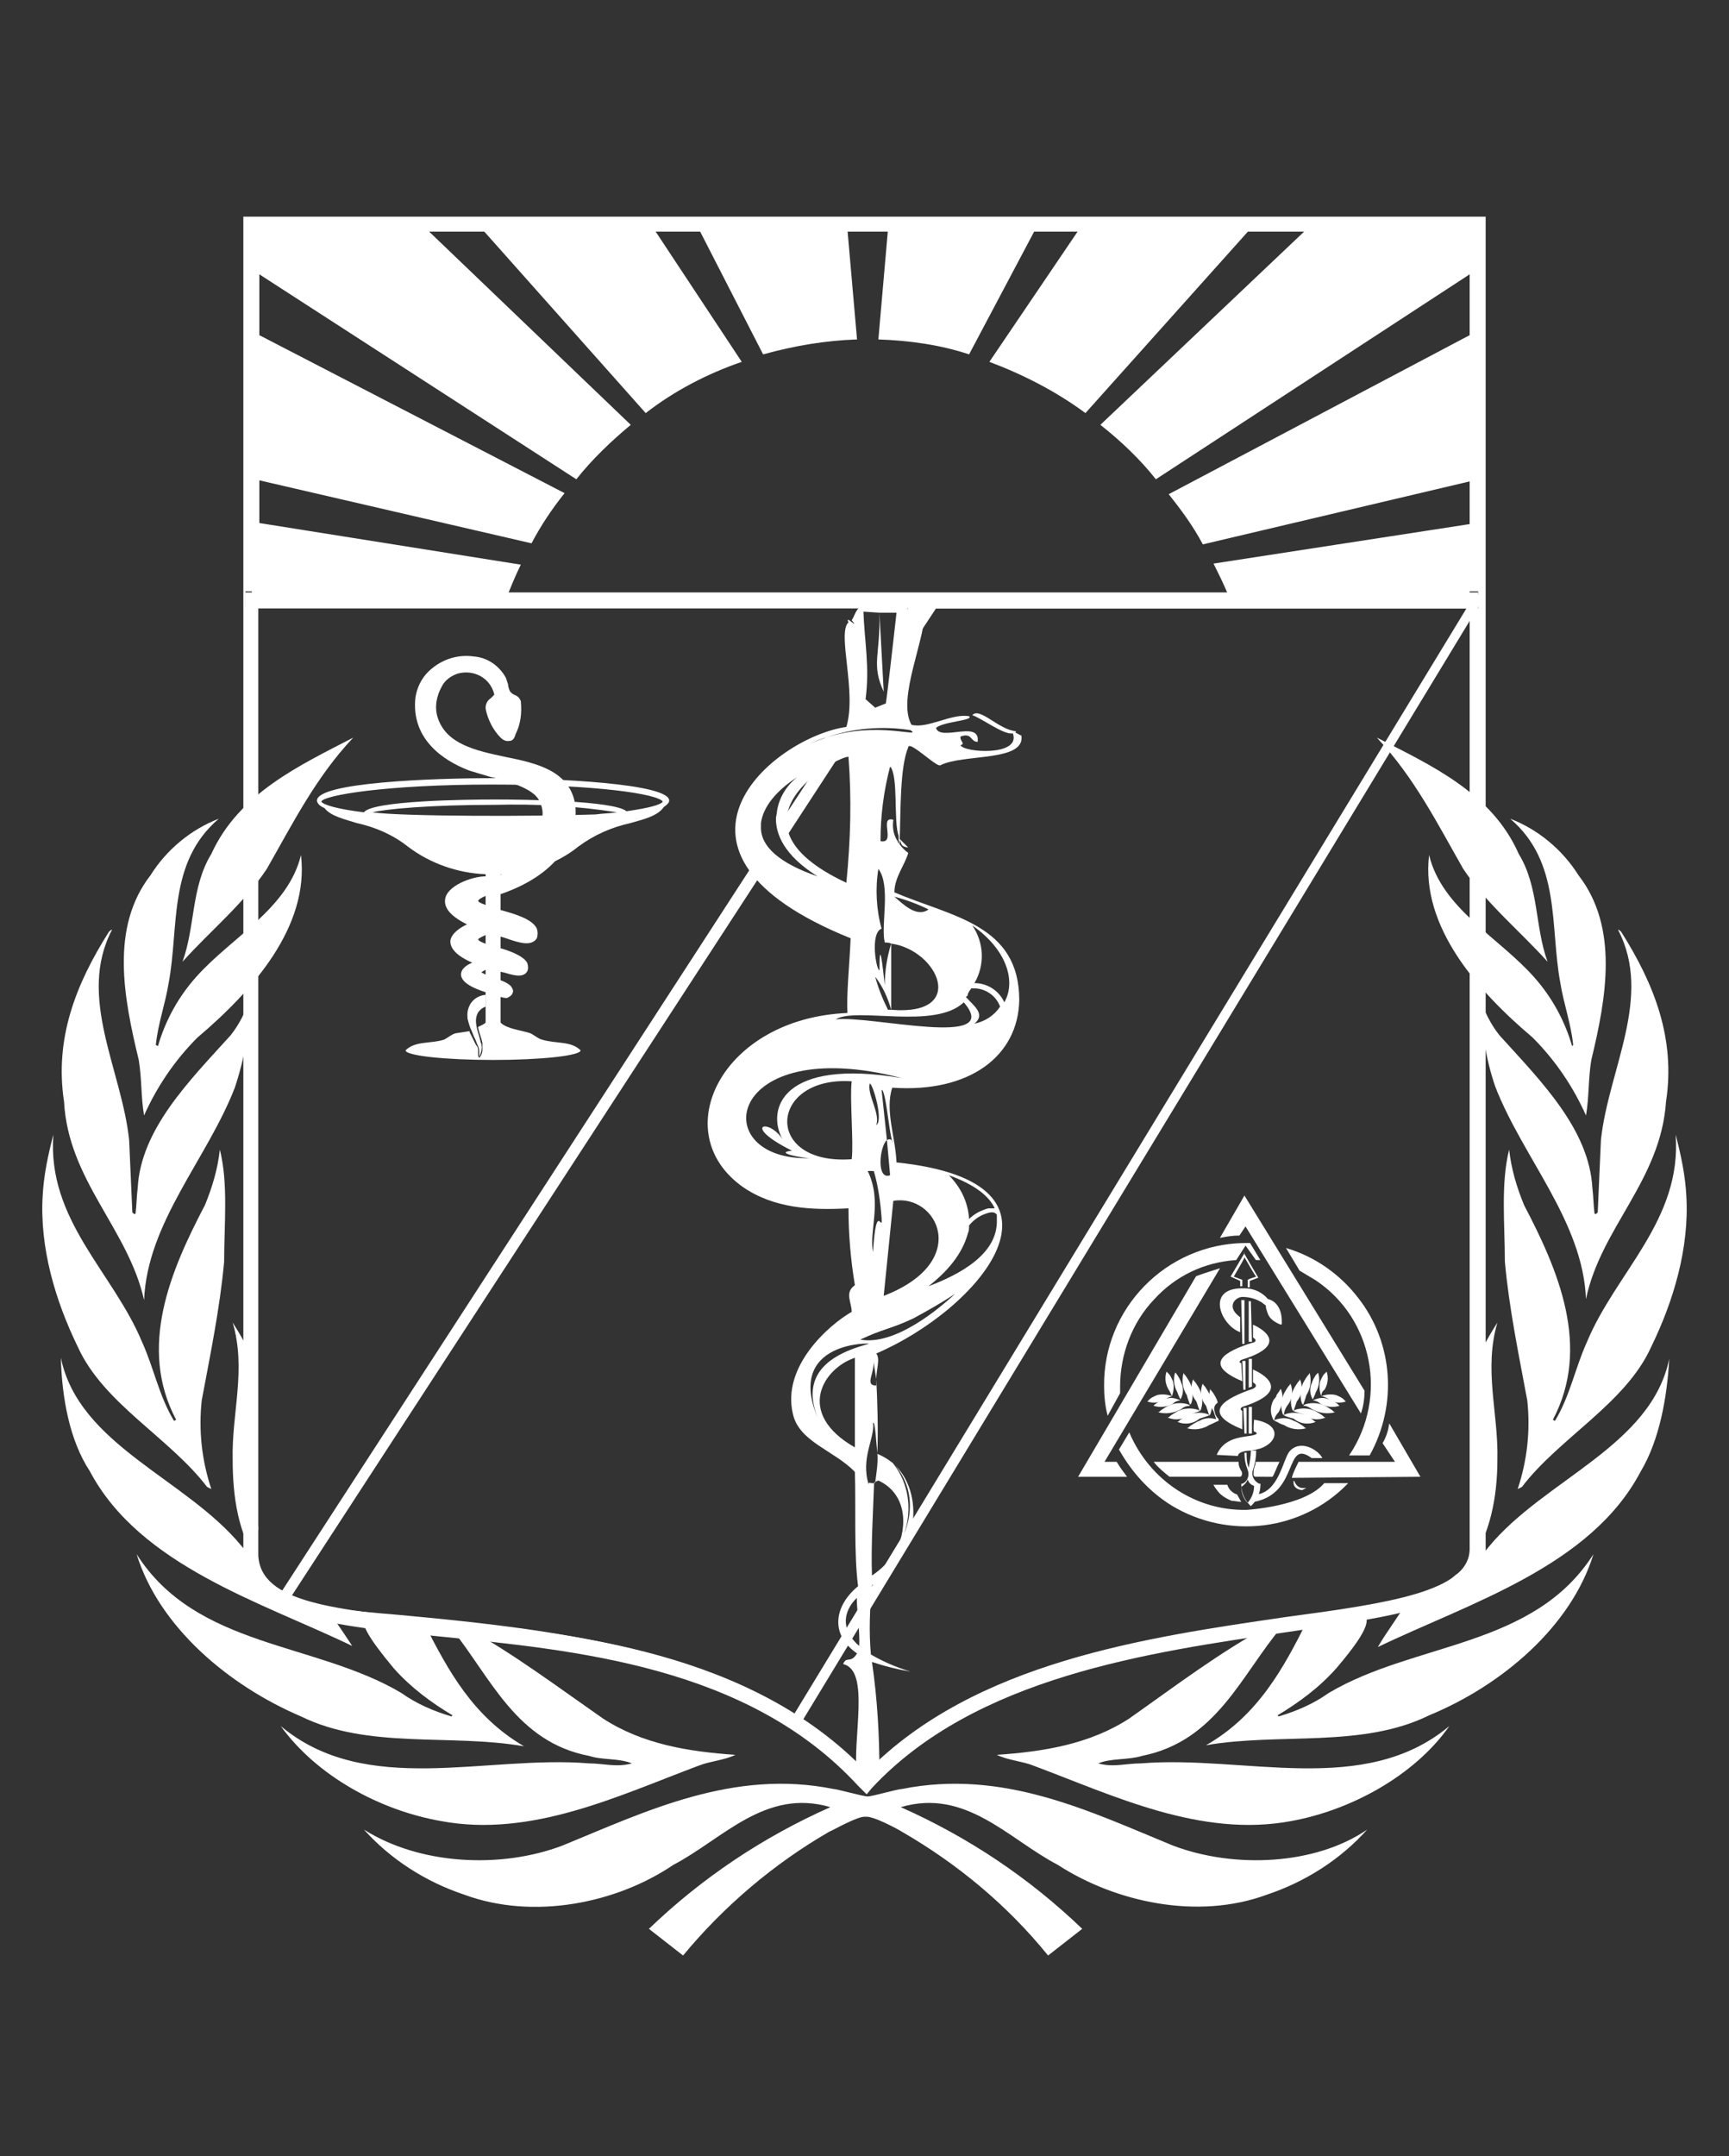
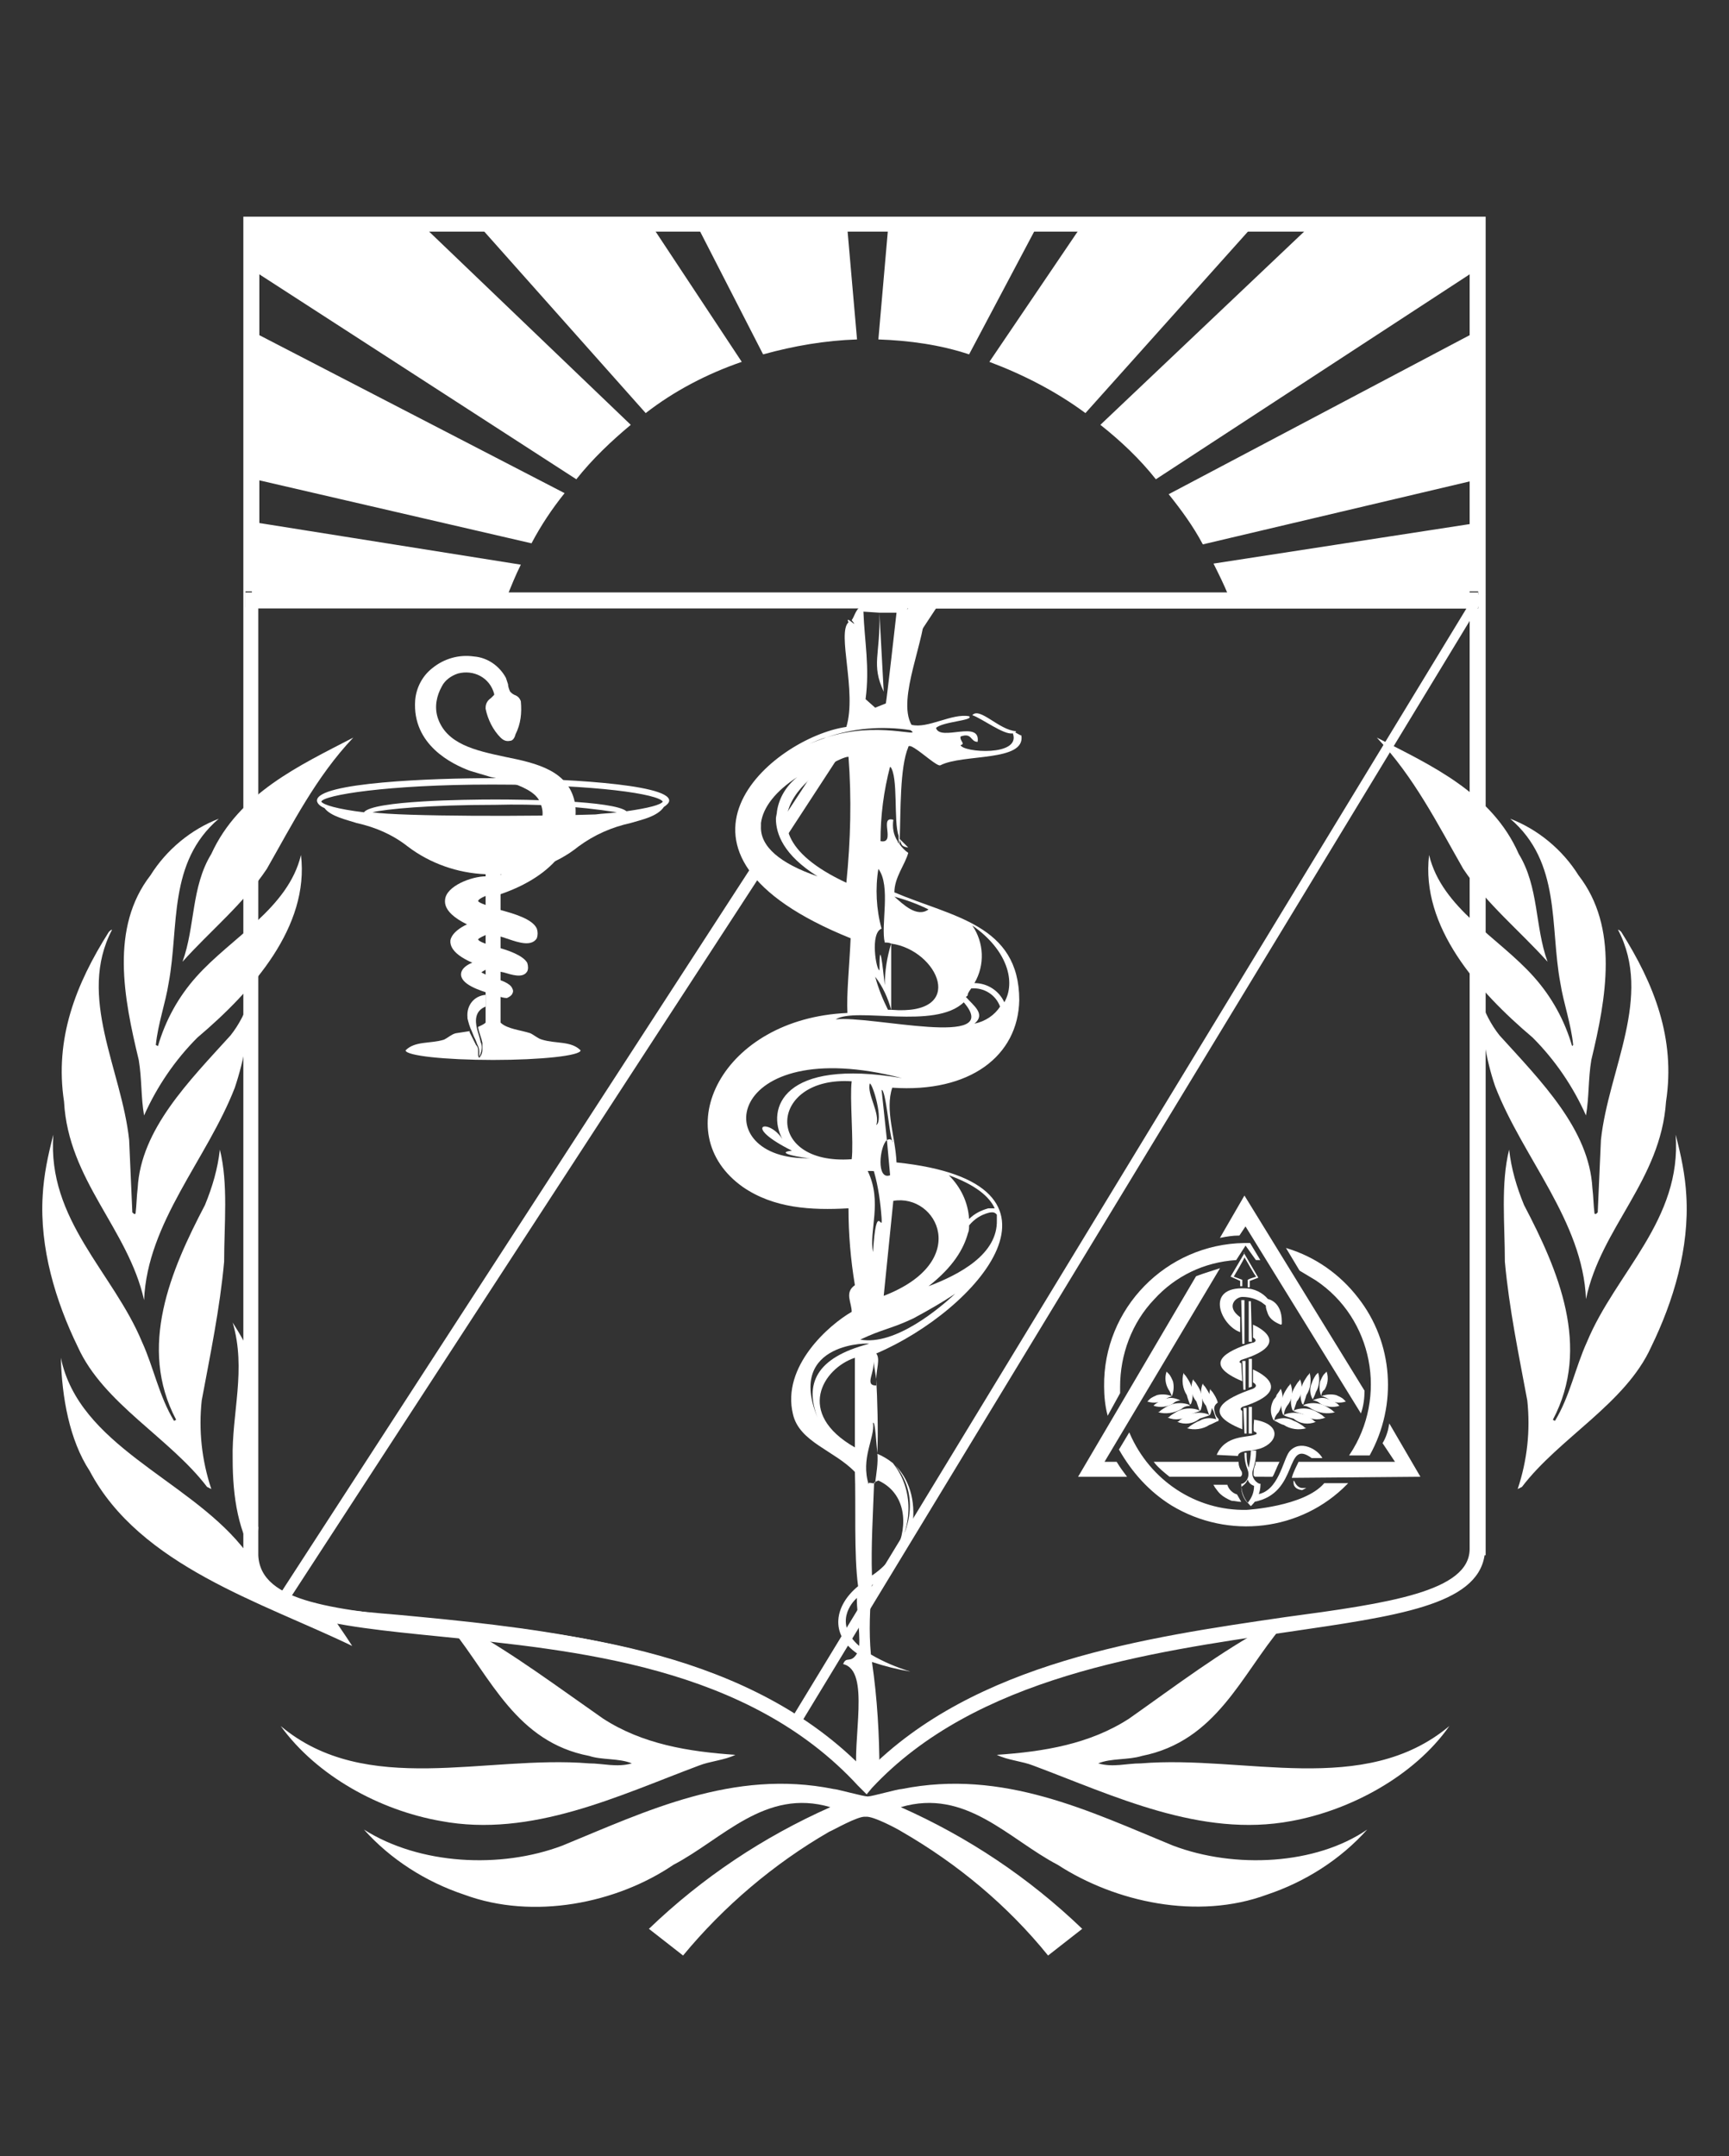
<svg xmlns="http://www.w3.org/2000/svg" version="1.1" id="Layer_1" x="0px" y="0px" viewBox="0 0 162 202" style="enable-background:new 0 0 162 202;" xml:space="preserve">
  <rect x="0" y="0" width="162" height="202" fill="#333333" stroke="none" />
  <style type="text/css">
	.st0{fill:#FFFFFF;}
	.st1{fill:none;stroke:#FFFFFF;stroke-width:0.1;stroke-miterlimit:10;}
	.st2{fill-rule:evenodd;clip-rule:evenodd;fill:#FFFFFF;}
</style>
-   <path class="st0" d="M39.8,152.2c2.2,4.3,4.5,8.6,9.3,11.4c-6.9-1.2-14.6,0.3-20.9-2.8c-6.8-2.9-13.3-8.4-15.4-15.2l0,0  c5.6,8.8,16.7,8.2,24.8,13c1.4,1,3,1.7,4.7,2.2l0.1-0.1c-2-1.2-3.9-2.6-5.5-4.4c-2.5-3-3-4.1-2.8-4.7" />
  <path class="st0" d="M6,103.2c-0.9-5.9,1.1-11,4.2-15.9c0.1-0.1,0.2-0.2,0.3-0.2c-3.3,6.3,0.9,13.1,1.6,19.7l0.3,6.8  c0.1,0,0.1,0.2,0.3,0.1c0.1-0.8,0.1-1.6,0.2-2.4c0.3-5.5,4.8-10,8.7-14.3c0.8-1,1.4-2.2,1.8-3.4c0,2.8-0.5,5.6-1.4,8.3  c-2.6,6.7-8.2,12.6-8.5,19.9C12,115.1,6.4,110.6,6,103.2L6,103.2z" />
  <path class="st0" d="M4,112c0.1-1.9,0.5-3.8,1-5.7c-0.6,8,5.6,12.9,8.3,19.4c1.1,2.4,1.6,5.1,3,7.4c0.1,0,0.2-0.1,0.2-0.1  c-3.6-6.8-0.5-14,2.7-20.1c0.7-1.7,1.2-3.4,1.4-5.2c0.8,3.2,0.4,7,0.4,10.5c-0.4,4.4-1.3,8.7-2.1,13c-0.3,2.8,0,5.6,0.9,8.3  l-0.4-0.2c-3.5-4.6-9.7-7.8-12.1-13.1C5.2,121.9,3.7,116.9,4,112L4,112z" />
  <path class="st0" d="M26.3,161.7c8,6.7,19.2,2.7,28.9,3.5c1.3,0,2.6,0.4,4,0c-1.2-0.5-2.8-0.3-4-0.7c-6.8-1.3-9.2-7.3-12.8-11.8  c-0.5-0.6,0.5-0.7,1.5-0.1c4.3,2.4,8.3,5.4,12.6,8.4c3.7,2.4,8,3.1,12.4,3.4c-1,0.5-2.4,0.6-3.4,1c-7.5,2.8-15.7,6.8-24.2,5.2  C35.6,169.6,29.7,166.4,26.3,161.7L26.3,161.7z" />
  <path class="st0" d="M109.9,172.9c-7.8-3.2-15.9-7.2-25.4-5.3c-0.4,0-2.8,0.7-3.2,0.7l0,0c-0.4,0-2.9-0.7-3.2-0.7  c-9.4-1.9-17.6,2.1-25.4,5.3c-5.8,2.2-13.4,1.8-18.6-1.5c2.5,2.8,5.8,4.9,9.4,6.1c6.5,2.4,14.3,0.8,19.6-2.8  c4.6-2.4,8.6-7.2,14.7-5.4c-6.3,2.8-12,6.6-17,11.4l3.2,2.5c3.8-4.6,8.5-8.6,13.7-11.6c0.3-0.1,2.7-1.5,3.4-1.4l0,0  c0.7-0.1,3.1,1.2,3.4,1.4c5.2,3,9.9,6.9,13.7,11.6l3.2-2.5c-5-4.8-10.7-8.6-17-11.4c6.1-1.8,10.1,3,14.7,5.4  c5.4,3.5,13.1,5.2,19.6,2.8c3.6-1.2,6.9-3.3,9.4-6.1C123.3,174.7,115.7,175.1,109.9,172.9L109.9,172.9z" />
-   <path class="st0" d="M156.4,127.3c-1.7,8.2-11.7,11.3-16.9,17.6c-1.1,1.4-2.4,2.6-3.8,3.7c0.3-0.9,1.6-1.3,2-2.1  c1.9-2.7,2.6-6.2,2.6-9.8c0.1-4.3-1.3-8.4,0-12.8c-0.7,1.1-1.4,2.3-1.9,3.6c-0.1,0.3-0.3,0.6-0.4,0.9c0.1,3.1,1.1,10.8-0.1,14.7  c0.4,4.1-1,3.8-1.9,4.8c-1.1,1.2-2.6,2-4.2,2.2c-0.8,1.4-1.9,2.8-2.7,4.2c8.5-4.1,19.9-7.5,24.6-16.4  C155.5,134.9,156.2,130.9,156.4,127.3L156.4,127.3z" />
  <path class="st0" d="M5.7,127.2c1.7,8.2,11.7,11.3,16.9,17.6c1.2,1.3,1,3.4,2.5,4.4c-0.3-0.9-0.5-2-0.9-2.8  c-1.9-2.7-2.4-6.2-2.4-9.7c-0.1-4.3,1.3-8.4,0-12.8c0.7,1.1,1.4,2.3,1.9,3.6c0.1,0.3,0.3,0.6,0.4,0.9c-0.1,3-1.1,10.8,0.1,14.7  c-0.4,4.1,0.3,4.5,1.2,5.5c1,1,2.3,1.6,3.7,1.5c0.6,0.1,1.2,0.3,1.7,0.8c0.7,1.1,1.5,2.2,2.2,3.3c-8.5-4.1-19.9-7.5-24.6-16.4  C6.5,134.9,5.8,130.9,5.7,127.2L5.7,127.2z" />
-   <path class="st0" d="M149.3,145.6c-5.6,8.8-16.7,8.2-24.8,13c-1.4,1-3,1.7-4.7,2.2l-0.1-0.1c2-1.2,3.9-2.6,5.5-4.4  c3.5-4.1,3-4.7,2.5-5.2c-0.3-0.3-3.8,0.4-5.2,0.7c-2.2,4.4-4.6,8.9-9.5,11.7c6.9-1.2,14.6,0.3,20.9-2.8  C140.7,157.9,147.2,152.4,149.3,145.6L149.3,145.6z" />
  <path class="st0" d="M156.1,103.2c0.9-5.9-1.1-11-4.2-15.9c-0.1-0.1-0.2-0.2-0.3-0.2c3.3,6.3-0.9,13.1-1.6,19.7l-0.3,6.8  c-0.1,0-0.1,0.2-0.3,0.1c-0.1-0.8-0.1-1.6-0.2-2.4c-0.3-5.5-4.8-10-8.7-14.3c-0.8-1-1.4-2.2-1.8-3.4c0.1,2.8,0.5,5.6,1.4,8.2  c2.6,6.7,8.2,12.6,8.5,19.9C150,115,155.6,110.6,156.1,103.2L156.1,103.2z" />
  <path class="st0" d="M158,112c-0.1-1.9-0.5-3.8-1-5.7c0.6,8-5.6,12.9-8.3,19.4c-1.1,2.4-1.6,5.1-3,7.4c-0.1,0-0.2-0.1-0.2-0.1  c3.6-6.8,0.5-14-2.7-20.1c-0.7-1.7-1.2-3.4-1.4-5.2c-0.8,3.2-0.4,7-0.4,10.5c0.4,4.4,1.3,8.7,2.1,13c0.3,2.8,0,5.6-0.9,8.3l0.4-0.2  c3.5-4.6,9.7-7.8,12.1-13.1C156.8,121.9,158.3,116.9,158,112L158,112z" />
  <path class="st0" d="M135.8,161.7c-8,6.7-19.2,2.7-28.9,3.5c-1.4,0-2.6,0.4-4,0c1.2-0.5,2.8-0.3,4.1-0.7c7-1.4,9.3-7.6,13.1-12.1  c0.4-0.5-0.4-0.5-1.2-0.1c-4.5,2.4-8.7,5.6-13.1,8.7c-3.7,2.4-8,3.1-12.4,3.4c1,0.5,2.4,0.6,3.4,1c7.5,2.8,15.7,6.8,24.2,5.2  C126.5,169.6,132.5,166.4,135.8,161.7L135.8,161.7z" />
  <path class="st0" d="M137.8,21.1H23.6v34.8h23.9c0.4-1,0.8-2,1.3-3L24.3,49v-4l25.5,5.9c0.9-1.7,1.9-3.2,3.1-4.7L24.3,31.4v-5.7  L54,44.9c1.5-1.9,3.3-3.6,5.1-5.1L40,21.5h5.2l15.3,17.2c2.7-2.1,5.8-3.7,9-4.8l-8.2-12.4h4.2l6,11.7c2.9-0.8,5.8-1.3,8.8-1.4  l-0.9-10.3h3.8l-0.9,10.3c2.9,0.1,5.8,0.5,8.5,1.4L97,21.5h4.1l-8.4,12.4c3.2,1.2,6.3,2.8,9,4.8l15.4-17.2h5.3l-19.3,18.3  c1.9,1.5,3.7,3.2,5.2,5.1l29.4-19.2v5.7l-28.2,14.9c1.2,1.5,2.3,3,3.2,4.7l25-5.9v4l-24,3.7c0.5,1,1,2,1.4,3h22.6L137.8,21.1  L137.8,21.1z" />
  <path class="st0" d="M47.1,56.6l68.2-0.3c-0.1-0.2-0.1-0.3-0.2-0.5H47.4C47.3,56.1,47.2,56.4,47.1,56.6z" />
  <path class="st0" d="M138.5,57h-0.8v88.1c0,4-7.6,5.1-17.3,6.4c-13,1.9-29.1,4.2-39.2,14.5c-10.8-11.3-27.6-13-40-14.2  c-9.7-1-16.8-1.6-17-6.1c0-0.3,0-52.2,0-88.8H23v-1.5h1.2c0-18.8,0-33.2,0-33.7h113.5v33.7h0.8L138.5,57L138.5,57z M138.5,20.3H22.8  c0,0,0,124.4,0,125.3l0,0l0,0l0,0v0.4l0,0c0.4,5.5,8.3,6.3,18.3,7.3c12.9,1.3,29,2.8,39.3,14l0.8,0.8l0.5-0.6  c9.7-10.4,25.9-12.7,38.9-14.6c10.2-1.5,17.8-2.5,18.5-7.2h0.1V20.3L138.5,20.3z" />
  <polygon class="st0" points="24.3,55.5 23,55.5 23,57 24.3,57 137.8,57 138.5,57 138.5,55.5 137.8,55.5 24.3,55.5 " />
  <path class="st0" d="M14.1,82c1.5-2.4,3.8-4.3,6.4-5.3c-4.8,4.1-3.7,10.1-4.7,15.4c-0.3,1.9-1,3.8-1.2,5.8l0.2,0.1  c0.7-2.4,1.9-4.6,3.6-6.5c3.3-3.7,8.6-6.4,9.8-11.4c0.8,6.7-4.5,12.7-9.7,17.1c-2.1,2.1-3.8,4.6-5,7.3c-0.3-1.7-0.2-3.4-0.5-5.2  C11.6,93.5,10.3,86.9,14.1,82z" />
  <path class="st0" d="M33.1,69.1c-3.5,3.7-5.7,8.1-8.1,12.3c-2.2,3.3-5.3,5.8-7.9,8.7c1.2-3.3,0.8-7,2.7-10.1  C22.4,74.3,28.1,71.7,33.1,69.1z" />
  <path class="st0" d="M147.9,82c-1.5-2.4-3.8-4.3-6.4-5.3c4.8,4.1,3.7,10.1,4.7,15.4c0.3,1.9,1,3.8,1.2,5.8l-0.1,0.1  c-0.7-2.4-1.9-4.6-3.6-6.5c-3.3-3.7-8.6-6.4-9.8-11.4c-0.8,6.7,4.5,12.7,9.7,17.1c2.1,2.1,3.8,4.6,5,7.3c0.3-1.7,0.2-3.4,0.5-5.2  C150.5,93.5,151.7,86.9,147.9,82L147.9,82z" />
  <path class="st0" d="M129,69.1c3.5,3.7,5.7,8.1,8.1,12.3c2.2,3.3,5.3,5.8,7.9,8.7c-1.2-3.3-0.8-7-2.7-10.1  C139.8,74.3,134.1,71.7,129,69.1z" />
  <path class="st0" d="M73.8,78.2l6-9.2h-1.4l-5.1,7.8C73.4,77.4,73.6,77.8,73.8,78.2L73.8,78.2z" />
  <path class="st0" d="M138.4,55.7H87.1l-3,4.7h0.3V62l3.3-5c0.5,0,47.9,0,49.7,0L74.4,160.6c-10.3-6.8-26.3-8.3-36.9-9.3  c-4.8-0.4-8.9-0.8-10.3-1.6l44.7-68.7l-0.9-0.7L25.8,150l0.3,0.3c1.2,1.1,5.2,1.5,11.3,2c10.7,1,26.8,2.5,36.9,9.4l0.4,0.3  l64.5-106.3L138.4,55.7z" />
  <path class="st0" d="M104.9,130.5l-1.1,2c-0.2-0.8-0.3-1.7-0.3-2.6c-0.1-7.3,5.8-13.3,13.1-13.4h0.5l0.9,1.5h-0.3l-1-1.4l-0.9,1.4  c-3,0.2-5.7,1.5-7.7,3.7c-2.1,2.2-3.2,5.2-3.2,8.2C104.9,130.1,104.9,130.3,104.9,130.5L104.9,130.5z" />
  <path class="st1" d="M104.9,130.5l-1.1,2c-0.2-0.8-0.3-1.7-0.3-2.6c-0.1-7.3,5.8-13.3,13.1-13.4h0.5l0.9,1.5h-0.3l-1-1.4l-0.9,1.4  c-3,0.2-5.7,1.5-7.7,3.7c-2.1,2.2-3.2,5.2-3.2,8.2C104.9,130.1,104.9,130.3,104.9,130.5L104.9,130.5z" />
  <path class="st0" d="M117.8,140c2-0.3,2.4-3.2,3-4c1-1.2,2.7-0.2,3.1,0.6h-1c-2.6-1.9-1.1,3.3-5.4,4.1" />
  <path class="st0" d="M117.6,138.3l-0.1-0.1c0-0.3,0-0.5,0.1-0.8c0,0,0.1-0.2,0.1-0.4h2.1c-0.2,0.4-0.5,1.2-0.6,1.3L117.6,138.3z" />
  <path class="st1" d="M117.6,138.3l-0.1-0.1c0-0.3,0-0.5,0.1-0.8c0,0,0.1-0.2,0.1-0.4h2.1c-0.2,0.4-0.5,1.2-0.6,1.3L117.6,138.3z" />
  <path class="st0" d="M116.3,140.7c-0.3,0-0.6-0.1-0.9-0.1c-0.5-0.2-1-0.5-1.3-0.9l-0.3-0.4c0-0.1-0.1-0.1-0.1-0.2h1.3  c0.1,0.4,0.5,0.8,0.9,0.9" />
  <path class="st0" d="M109.6,138.3c-0.5-0.4-1-0.8-1.4-1.3h7.8c0,0.3,0.1,0.6,0.3,0.9c0,0,0.1,0.3-0.1,0.4H109.6z" />
  <path class="st1" d="M109.6,138.3c-0.5-0.4-1-0.8-1.4-1.3h7.8c0,0.3,0.1,0.6,0.3,0.9c0,0,0.1,0.3-0.1,0.4H109.6z" />
  <path class="st0" d="M114,136.3c0.8-1.9,2.9-1.6,3.6-1.9c0,0,0.4-0.1-0.1-0.3c-0.1,0,0-1.1,0-1.1c2.6,0.4,2.3,2.1,0.6,2.7  c-0.4,0.1-0.7,0.2-1.1,0.2c-1.1,0.1-1,0.5-1,0.5" />
  <path class="st0" d="M116.2,124.8c-1.8-0.6-3.4-4.3,0.5-4.1c0.8,0,1.6,0.4,2.1,1c0,0,1.3,0.2,1.3,2.1c0,0.1,0,0.1,0,0.2  c0,0.1-0.1,0.1-0.1,0.1c0,0,0,0,0,0c-0.5-0.2-1-0.5-1.2-1c-0.1-0.3-0.2-0.5-0.2-0.8l-0.4-0.3c-0.5-0.3-1.1-0.5-1.8-0.5  c-0.6,0-1.6,0.9-0.2,1.9" />
  <path class="st0" d="M116.4,129.4c-3.8-1.6-1.6-2.8,0.9-3.6c0.2,0,0.6-0.2,0.1-0.5c0-0.4,0-1,0-1.2c0,0,4.1,1.7-1.1,3.3  c-0.3,0.2-0.1,0.3,0,0.3" />
  <path class="st0" d="M126.5,136.3c3.6-5.4,2.2-12.8-3.2-16.4c-0.5-0.3-1-0.6-1.5-0.9l-1.2-2c2.6,0.8,4.9,2.4,6.6,4.6  c3.3,4.2,3.7,10,1.1,14.7H126.5z" />
  <path class="st1" d="M126.5,136.3c3.6-5.4,2.2-12.8-3.2-16.4c-0.5-0.3-1-0.6-1.5-0.9l-1.2-2c2.6,0.8,4.9,2.4,6.6,4.6  c3.3,4.2,3.7,10,1.1,14.7H126.5z" />
  <path class="st0" d="M127.5,132.3l-10.8-17.5l-0.6,0.9c-0.6,0-1.2,0.1-1.7,0.2l2.2-3.8l11.2,18.2C127.8,131,127.7,131.7,127.5,132.3  L127.5,132.3z" />
  <path class="st1" d="M127.5,132.3l-10.8-17.5l-0.6,0.9c-0.6,0-1.2,0.1-1.7,0.2l2.2-3.8l11.2,18.2C127.8,131,127.7,131.7,127.5,132.3  L127.5,132.3z" />
  <path class="st0" d="M114.2,118.9L103.4,137h1.2c0.3,0.5,0.6,0.9,0.9,1.3h-4.4l11-18.7C112.9,119.3,113.6,119.1,114.2,118.9  L114.2,118.9z" />
  <path class="st1" d="M114.2,118.9L103.4,137h1.2c0.3,0.5,0.6,0.9,0.9,1.3h-4.4l11-18.7C112.9,119.3,113.6,119.1,114.2,118.9  L114.2,118.9z" />
  <path class="st0" d="M105.8,134.3c1.9,4.4,6.2,7.3,11,7.2c0,0,5.4-0.3,7.3-2.5h2.1c-4.3,4.4-11.1,5.2-16.4,2  c-2.1-1.3-3.7-3.1-4.9-5.2L105.8,134.3L105.8,134.3z" />
  <path class="st1" d="M105.8,134.3c1.9,4.4,6.2,7.3,11,7.2c0,0,5.4-0.3,7.3-2.5h2.1c-4.3,4.4-11.1,5.2-16.4,2  c-2.1-1.3-3.7-3.1-4.9-5.2L105.8,134.3L105.8,134.3z" />
  <path class="st0" d="M122,139.6c-0.8-0.1-0.8-0.6-0.8-0.7s0-0.3,0-0.2l0.1,0.1c0.1,0.3,0.4,0.6,0.7,0.6h0.4L122,139.6L122,139.6z" />
  <path class="st0" d="M121.1,138.4c0.1-0.4,0.5-1.2,0.6-1.4h9.1l-1.2-1.8c0.3-0.5,0.5-1.1,0.6-1.7l2.8,4.8L121.1,138.4L121.1,138.4z" />
  <path class="st1" d="M121.1,138.4c0.1-0.4,0.5-1.2,0.6-1.4h9.1l-1.2-1.8c0.3-0.5,0.5-1.1,0.6-1.7l2.8,4.8L121.1,138.4L121.1,138.4z" />
  <path class="st2" d="M122.1,131.6l-0.1-0.1c-0.2-0.5-0.2-1.2,0-1.7l0,0c0.1-0.3,0.3-0.6,0.5-0.9c0.1-0.1,0.2-0.2,0.2-0.3  c0.2,0.7,0.1,1.5-0.3,2.1C122.3,131.1,122.2,131.3,122.1,131.6L122.1,131.6z" />
  <path class="st2" d="M122.1,131.7l0.1-0.1c0.5-0.2,1.2-0.2,1.7,0l0,0c0.3,0.1,0.6,0.3,0.9,0.5c0.1,0.1,0.2,0.2,0.3,0.2  c-0.7,0.2-1.5,0.1-2.2-0.3C122.6,131.8,122.4,131.7,122.1,131.7L122.1,131.7z" />
  <path class="st2" d="M121.2,132.2l-0.1-0.1c-0.2-0.5-0.2-1.2,0-1.7l0,0c0.1-0.3,0.3-0.6,0.5-0.9c0.1-0.1,0.2-0.2,0.2-0.3  c0.3,0.7,0.2,1.5-0.3,2.1C121.4,131.6,121.3,131.9,121.2,132.2L121.2,132.2z" />
  <path class="st2" d="M121.2,132.2l0.1-0.1c0.5-0.2,1.2-0.2,1.7,0l0,0c0.3,0.1,0.6,0.3,0.9,0.5c0.1,0.1,0.2,0.2,0.3,0.2  c-0.7,0.3-1.5,0.2-2.1-0.3C121.8,132.4,121.5,132.3,121.2,132.2L121.2,132.2z" />
  <path class="st2" d="M120.3,132.6l-0.1-0.1c-0.2-0.5-0.2-1.2,0-1.7l0,0c0.1-0.3,0.3-0.6,0.5-0.9c0.1-0.1,0.2-0.2,0.2-0.3  c0.3,0.7,0.2,1.5-0.3,2.1C120.4,132,120.3,132.3,120.3,132.6L120.3,132.6z" />
  <path class="st2" d="M120.3,132.6l0.1-0.1c0.5-0.2,1.2-0.2,1.7,0l0,0c0.3,0.1,0.6,0.3,0.9,0.5c0.1,0.1,0.2,0.2,0.3,0.2  c-0.7,0.3-1.5,0.2-2.1-0.3C120.8,132.8,120.5,132.7,120.3,132.6L120.3,132.6z" />
  <path class="st2" d="M119.4,133.1l-0.1-0.1c-0.3-0.6-0.3-1.2,0-1.8c0.1-0.2,0.3-0.3,0.3-0.5c0,0,0.3-0.4,0.4-0.6  c0.3,0.7,0.2,1.5-0.2,2.2C119.6,132.5,119.4,132.8,119.4,133.1L119.4,133.1z" />
  <path class="st2" d="M119.4,133.1l0.1-0.1c0.6-0.2,1.2-0.2,1.7,0.1l0,0c0.3,0.1,0.6,0.3,0.9,0.5c0.1,0.1,0.2,0.2,0.3,0.2  c-0.7,0.2-1.5,0.1-2.1-0.3C119.9,133.4,119.7,133.2,119.4,133.1L119.4,133.1z" />
  <path class="st2" d="M123,131.1L123,131.1c-0.3-0.5-0.3-1.1-0.1-1.5l0,0c0.1-0.3,0.2-0.5,0.4-0.8c0.1-0.1,0.1-0.1,0.2-0.2  c0.2,0.6,0.1,1.3-0.2,1.8C123.2,130.7,123.1,130.9,123,131.1L123,131.1z" />
  <path class="st2" d="M123,131.2L123,131.2c0.6-0.3,1.1-0.3,1.5-0.1l0,0c0.3,0.1,0.5,0.2,0.8,0.4c0.1,0.1,0.1,0.1,0.2,0.2  c-0.6,0.2-1.3,0.1-1.8-0.2C123.5,131.3,123.2,131.2,123,131.2L123,131.2z" />
  <path class="st2" d="M123.8,130.8L123.8,130.8c-0.2-0.5-0.2-1-0.1-1.4l0,0c0.1-0.2,0.2-0.5,0.4-0.7c0.1-0.1,0.1-0.1,0.2-0.2  c0.2,0.6,0.1,1.2-0.2,1.7C123.9,130.3,123.8,130.6,123.8,130.8L123.8,130.8z" />
  <path class="st2" d="M123.8,130.8L123.8,130.8c0.5-0.2,1-0.2,1.4-0.1l0,0c0.2,0.1,0.5,0.2,0.7,0.4c0.1,0.1,0.1,0.1,0.2,0.2  c-0.6,0.2-1.2,0.1-1.6-0.2C124.4,131,124,130.8,123.8,130.8L123.8,130.8z" />
  <path class="st2" d="M111.5,131.6l0.1-0.1c0.2-0.5,0.2-1.2,0-1.7l0,0c-0.1-0.3-0.3-0.6-0.5-0.9c-0.1-0.1-0.2-0.2-0.2-0.3  c-0.2,0.7-0.1,1.5,0.3,2.1C111.3,131.1,111.4,131.3,111.5,131.6L111.5,131.6z" />
  <path class="st2" d="M111.5,131.7l-0.1-0.1c-0.5-0.2-1.2-0.2-1.7,0l0,0c-0.3,0.1-0.6,0.3-0.9,0.5c-0.1,0.1-0.2,0.2-0.3,0.2  c0.7,0.2,1.5,0.1,2.2-0.3C110.9,131.8,111.2,131.7,111.5,131.7L111.5,131.7z" />
  <path class="st2" d="M112.4,132.2l0.1-0.1c0.2-0.5,0.2-1.2,0-1.7l0,0c-0.1-0.3-0.3-0.6-0.5-0.9c-0.1-0.1-0.2-0.2-0.2-0.3  c-0.3,0.7-0.2,1.5,0.3,2.1C112.2,131.6,112.3,131.9,112.4,132.2L112.4,132.2z" />
  <path class="st2" d="M112.4,132.2l-0.1-0.1c-0.5-0.2-1.2-0.2-1.7,0l0,0c-0.3,0.1-0.6,0.3-0.9,0.5c-0.1,0.1-0.2,0.2-0.3,0.2  c0.7,0.3,1.5,0.2,2.2-0.3C111.8,132.4,112.1,132.3,112.4,132.2L112.4,132.2z" />
  <path class="st2" d="M113.3,132.6l0.1-0.1c0.2-0.5,0.2-1.2,0-1.7l0,0c-0.1-0.3-0.3-0.6-0.5-0.9c-0.1-0.1-0.2-0.2-0.2-0.3  c-0.3,0.7-0.2,1.5,0.3,2.1C113.1,132,113.2,132.3,113.3,132.6L113.3,132.6z" />
  <path class="st2" d="M113.3,132.6l-0.1-0.1c-0.5-0.2-1.2-0.2-1.7,0l0,0c-0.3,0.1-0.6,0.3-0.9,0.5c-0.1,0.1-0.2,0.2-0.3,0.2  c0.7,0.3,1.5,0.2,2.1-0.3C112.7,132.8,113,132.7,113.3,132.6L113.3,132.6z" />
  <path class="st2" d="M114,133.1l0.2-0.1c0-0.1-0.3-0.2-0.4-0.8c-0.1-0.3,0-0.6,0.3-0.8c-0.1-0.4-0.3-0.7-0.5-1  c-0.1-0.1-0.2-0.2-0.2-0.3c-0.2,0.7-0.1,1.5,0.3,2.1C113.8,132.5,113.9,132.8,114,133.1L114,133.1z" />
  <path class="st2" d="M114.2,133.1l-0.1-0.1c-0.6-0.2-1.2-0.2-1.7,0.1l0,0c-0.3,0.1-0.6,0.3-0.9,0.5c-0.1,0.1-0.2,0.2-0.3,0.2  c0.7,0.2,1.5,0.1,2.1-0.3C113.6,133.4,113.9,133.2,114.2,133.1L114.2,133.1z" />
-   <path class="st2" d="M110.6,131.1L110.6,131.1c0.3-0.5,0.3-1.1,0.1-1.5l0,0c-0.1-0.3-0.2-0.5-0.4-0.8c-0.1-0.1-0.1-0.2-0.2-0.2  c-0.2,0.6-0.1,1.3,0.2,1.8C110.4,130.7,110.5,130.9,110.6,131.1L110.6,131.1z" />
  <path class="st2" d="M110.6,131.2L110.6,131.2c-0.6-0.3-1.1-0.3-1.5-0.1l0,0c-0.3,0.1-0.5,0.2-0.8,0.4c-0.1,0.1-0.2,0.1-0.2,0.2  c0.6,0.2,1.3,0.1,1.8-0.2C110.1,131.3,110.4,131.2,110.6,131.2L110.6,131.2z" />
  <path class="st2" d="M109.8,130.8L109.8,130.8c0.2-0.5,0.2-1,0.1-1.4l0,0c-0.1-0.2-0.2-0.5-0.4-0.7c-0.1-0.1-0.1-0.1-0.2-0.2  c-0.2,0.6-0.1,1.2,0.2,1.7C109.6,130.3,109.7,130.6,109.8,130.8L109.8,130.8z" />
  <path class="st2" d="M109.8,130.8L109.8,130.8c-0.5-0.2-1-0.2-1.4-0.1l0,0c-0.2,0.1-0.5,0.2-0.7,0.4c-0.1,0.1-0.1,0.1-0.2,0.2  c0.6,0.2,1.2,0.1,1.7-0.2C109.4,130.9,109.6,130.9,109.8,130.8L109.8,130.8z" />
  <path class="st0" d="M116.4,133.9c-4-1.6-1.6-2.9,1-3.8c0.2-0.1,0.5-0.3,0-0.6c0-0.4,0-0.8,0-1.2c0,0,4.4,1.8-1,3.5  c-0.3,0.2-0.1,0.3,0,0.4" />
  <polygon class="st0" points="116.5,131.9 116.6,134.3 116.8,134.3 116.8,131.9 116.5,131.9 " />
  <polygon class="st0" points="116.4,127.5 116.5,130.2 116.7,130.2 116.7,127.5 116.4,127.5 " />
  <polygon class="st0" points="116.3,121.8 116.4,125.9 116.6,125.9 116.6,121.8 116.3,121.8 " />
  <path class="st0" d="M116.6,117.4l-1.3,2.2l0.9,0.4v0.5h0.2v-0.6l-0.8-0.3c0.1-0.2,0.9-1.5,1-1.8c0.2,0.3,0.9,1.6,1.1,1.8l-0.6,0.2  l-0.2,0.1v0.7h0.2c0,0,0-0.5,0-0.6l0,0l0.8-0.3l-1.4-2.4L116.6,117.4L116.6,117.4z" />
  <polygon class="st0" points="117,121.9 117,125.7 117.3,125.7 117.2,121.9 117,121.9 " />
  <polygon class="st0" points="117,127.3 117,130 117.3,129.9 117.3,127.3 117,127.3 " />
  <polygon class="st0" points="117,131.8 117,134.3 117.3,134.3 117.3,131.8 117,131.8 " />
  <path class="st0" d="M116.9,138.6c0.1,0.3,0.3,0.5,0.6,0.6c0,0.6-0.2,1.1-0.6,1.6c-0.4-0.4-0.6-1-0.6-1.5  C116.6,139.1,116.8,138.9,116.9,138.6z M117.2,135.9c0,0.5-0.1,1.1-0.2,1.6c-0.2-0.5-0.2-0.9-0.2-1.4h-0.2c0,0.6,0.1,1.1,0.3,1.6  c0.2,0.5,0,1.1-0.5,1.3c0,0,0,0,0,0h-0.1v0.1c0,0.7,0.3,1.4,0.8,1.9l0.1,0.1l0.1-0.1c0.5-0.5,0.8-1.2,0.8-1.9V139h-0.1  c-0.5-0.2-0.8-0.8-0.6-1.3c0,0,0,0,0,0c0.2-0.6,0.3-1.2,0.3-1.8L117.2,135.9z" />
  <path class="st0" d="M47.5,93.5c-0.3,0-0.6-0.1-0.9-0.2l-0.3-0.1c-1.4-0.4-3.2-1-3.1-2c0.1-0.8,1.4-1.2,2.1-1.3h0.1V90  c0,0.2,0,0.3,0.1,0.4c0.1,0.1,0.2,0.3,0.1,0.4l0,0l0,0c-0.4,0.2-0.5,0.3-0.5,0.3s0.6,0.3,1,0.5c0.8,0.2,1.7,0.5,1.9,1  c0.1,0.2,0.1,0.3,0,0.5C47.9,93.3,47.7,93.4,47.5,93.5L47.5,93.5z" />
  <path class="st0" d="M42.2,88.1c-0.1,1.1,1.4,2.1,4.5,2.9l0.5,0.1c0.7,0.2,1.8,0.6,2.2-0.1c0.1-0.2,0.1-0.5,0-0.8  c-0.4-0.7-1.8-1.2-3-1.5c-0.7-0.2-1.6-0.5-1.6-0.7c0,0,0-0.1,0.7-0.4h0.1l-0.1-1.5h-0.1C44.4,86.2,42.4,87,42.2,88.1L42.2,88.1z" />
  <path class="st0" d="M41.7,84.3c-0.1,0.9,0.7,2.2,5.4,3.5l0.6,0.2c0.9,0.3,2.1,0.7,2.6-0.1c0.1-0.3,0.1-0.6,0-0.9  c-0.4-0.9-2.1-1.4-3.6-1.8c-0.8-0.3-1.9-0.6-1.9-0.8c0,0,0-0.2,0.8-0.5h0.1v-1.8h-0.2C44.2,82.1,41.8,83,41.7,84.3L41.7,84.3z" />
  <path class="st0" d="M40.5,62.6c-0.9,0.7-1.5,1.8-1.6,3c-0.3,4.2,3.5,6,5.1,6.6c0.7,0.2,1.3,0.4,2,0.6c0.6,0.1,1.2,0.3,1.8,0.5  c0.9,0.3,2.5,0.9,2.8,1.9c0.2,0.4,0.3,0.9,0.2,1.4c-0.1,1.7-0.9,3.2-2.2,4.3l-1.7,1H47l-0.2,0.1v1.8l0.3-0.1c5.6-2,7.1-5.6,6.8-8.3  c-0.5-3.2-3.6-3.9-6.6-4.5c-2.8-0.6-5.5-1.2-6.3-3.7c-0.3-1-0.1-2,0.4-2.9c0.3-0.6,0.9-1,1.5-1.2c1.5-0.4,3,0.4,3.4,1.9  c0,0,0,0.1,0,0.1L46,65.4c-0.3,0.2-0.5,0.5-0.5,0.9c0,0,0,0,0,0.1c0.2,1,0.7,2,1.4,2.7c0.2,0.2,0.5,0.4,0.9,0.3  c0.2,0,0.4-0.2,0.5-0.6c0.5-1,0.6-2,0.5-3.1c-0.1-0.3-0.3-0.5-0.6-0.6c-0.2-0.1-0.3-0.2-0.4-0.3c-0.1-0.2-0.2-0.5-0.2-0.7l-0.2-0.6  c-0.6-1.1-1.7-1.9-3-2C43,61.3,41.6,61.7,40.5,62.6L40.5,62.6z" />
  <path class="st0" d="M45.5,94.3c0-0.5,0-0.5,0-1.1c-1.1,0.1-1.8,1-1.7,2.1c0,0,0,0.1,0,0.1c0.1,0.4,0.2,0.8,0.4,1.2l0.2,0.5  c0.1,0.2,0.2,0.4,0.3,0.7c0.1,0.2,0.2,0.4,0.2,0.7c0,0.2,0,0.3,0,0.5c0.2-0.4,0.3-0.8,0.2-1.2c-0.1-0.2-0.1-0.4-0.2-0.7  s-0.2-0.7-0.2-0.7C44.5,95.6,44.5,94.7,45.5,94.3L45.5,94.3z" />
  <path class="st0" d="M58.7,76c-1.2-1-9.6-1.1-12.3-1.1S34.9,75,34.1,76.1c-2.5-0.3-3.8-0.7-4-1c0.2-0.6,6.1-1.6,16-1.6  s15.6,0.9,16,1.6C61.9,75.4,60.8,75.7,58.7,76L58.7,76z M55.8,76.3c-5.6,0.2-18.2,0.2-20.9-0.2c1.2-0.3,5.3-0.7,11.5-0.7  c3.8-0.1,7.6,0.1,11.4,0.7C57.2,76.2,56.5,76.2,55.8,76.3L55.8,76.3z M42.7,96.8c-0.4,0.1-0.7,0.4-1.1,0.6c-1.3,0.4-2.7,0.1-3.6,1  l0,0c0,0.5,3.7,0.9,8.2,0.9s8.2-0.4,8.2-0.9l0,0c-0.9-0.9-2.3-0.6-3.6-1c-0.4-0.1-0.7-0.4-1.1-0.6c-0.9-0.3-2.2-0.4-2.8-1V81.9  c2.6-0.1,5.2-0.9,7.3-2.6c1.5-1.1,3.1-1.8,4.9-2.2c1-0.3,2.5-0.6,3.1-1.5c0.3-0.2,0.5-0.4,0.5-0.6c0-1.6-10.8-2.1-16.5-2.1  s-16.5,0.4-16.5,2.1c0,0.2,0.2,0.5,0.7,0.7c0.6,0.8,2.1,1.1,3,1.4c1.8,0.4,3.4,1.1,4.8,2.2c2.1,1.6,4.7,2.5,7.3,2.6v13.9  c-0.2,0.2-0.5,0.3-0.7,0.4v0.1c0.1,0.5,0.3,0.9,0.4,1.4c0,0.2,0,0.4,0,0.6v0.1c0,0.2-0.1,0.5-0.3,0.7l0,0l0,0  c-0.1-0.1-0.1-0.2-0.1-0.3c0-0.1,0-0.2,0-0.3l0,0c0-0.2,0-0.4-0.2-0.6c-0.2-0.4-0.4-0.8-0.6-1.2l0,0v-0.1" />
  <path class="st0" d="M77.4,69.1c-0.6,0.2-1.1,0.4-1.6,0.6C76.3,69.5,76.9,69.2,77.4,69.1c2.5-0.9,5.3-1.1,7.9-0.7  C86.5,69.2,82.2,67.5,77.4,69.1z M82.9,88.3c0.2,0,0.4,0,0.6,0.1c4.4,0.6,7.2,6.8,0,6.2h-0.3c-0.5-1-0.9-2-1.2-3.1  c0.7,0.9,1.2,2,1.5,3.1c0-1.2,0-4.9,0-6.2c-0.4,1.3-0.6,2.6-0.6,3.9c-0.2-1.8-0.5-4.6-0.5-1.4c-0.3,0-0.9-3.5,0.2-3.9  c-0.5-1.8-0.6-3.8-0.3-5.6C83.5,83,82.5,86.7,82.9,88.3L82.9,88.3z M87,85.2c-1.1,0.8-2.4-0.5-3.2-1.2C84.9,84.3,86,84.7,87,85.2z   M78.3,95.5c1.9-1.2,9.3,1,12-1.6C94.1,98.3,81.6,95.1,78.3,95.5z M91,92.6c1.2-0.1,2.3,0.6,2.7,1.7c-0.5,0.8-1.4,1.4-2.4,1.6  c1.1-0.9-0.1-1.7-0.8-2.5C90.9,93.1,90.4,93.4,91,92.6z M94.1,93.9c-0.5-1.1-1.6-1.8-2.8-1.8c1-1.7,0.9-3.8-0.2-5.4  C94.4,89,95.2,92,94.1,93.9z M73.3,106.7c-1.3-2-3.9-1.3,0.9,1.1c-1.8,0.2,1.1,0.7,1.7,0.7c-9.8,0.3-8-11.8,8.6-7.5  C73.3,99.1,71.8,103.9,73.3,106.7z M83.6,106.9l0.1,0.1C83.7,107,83.6,107,83.6,106.9c-0.1-0.2-0.3-0.2-0.5-0.1c0,0,0,0,0,0l0.3,3.3  c-1.3,0.5-1-2.7-0.3-3.3l-0.5-4.7C83,102.1,83.3,106.1,83.6,106.9L83.6,106.9z M82.8,121.4l0.9-8.9  C87.8,111.8,91.1,118.2,82.8,121.4z M90.7,115.5c0.1-0.2,0.1-0.5,0.1-0.7c0.5-0.6,1.1-1,1.9-1.2c0.5-0.1,0.6,0.1,0.7,0.2  c0,0.2,0,0.3,0,0.5c0.1,3.2-3.5,5.1-6.4,6.2C89.3,118.7,90.3,117,90.7,115.5L90.7,115.5z M93.2,113.2c-0.2,0-0.4,0-0.6,0  c-0.7,0.2-1.3,0.5-1.8,1c-0.1-1.6-0.8-3-1.9-4.1C91.4,111,92.7,112.1,93.2,113.2L93.2,113.2z M81.9,109.8L81.9,109.8  c0.4,1.4,0.6,2.9,0.7,4.3c0.1,1.6-0.5-1.9-0.8,3.2c-0.4-2,0.9-4.7-0.5-7.6C81.9,109.7,81.9,109.7,81.9,109.8L81.9,109.8z   M81.5,101.5c0.3,0.1,1.3,3.5,0.6,3.9C82.5,104.3,81.2,102.5,81.5,101.5z M80.6,125.5c2.1-1,2.9-1,5-2c1.3-0.7,2.7-1.5,3.9-2.3  C88.1,122.5,83.9,126.1,80.6,125.5L80.6,125.5z M81.8,133.3c0.2-0.2,0.3,1.9,0.4,2.8s-0.1,2-0.2,2.8c-0.2,0.2-0.7-0.2-0.6,0.2  C80.6,136.6,82,134.7,81.8,133.3z M76.6,132.8c-3-7.2,5.2-7,4.8-6.9C76.4,127.2,75.4,129.7,76.6,132.8z M80.5,154.2  c-2.4-2.1-0.7-4.1-0.2-4.5C80.2,150.2,80.6,152.9,80.5,154.2z M80.1,134.8c0,0.3,0,0.5,0,0.8c-5.6-3.2-3-7.4,0-8.4  C80.1,127.7,80.1,132.6,80.1,134.8z M79.8,108.6c-8.3,0.6-7.8-7.8,0-7.3C79.6,102.8,80,107.1,79.8,108.6z M79.3,82.7  c-12.2-5.7-0.8-11.9,0.2-11.8C79.8,74.8,79.7,78.7,79.3,82.7z M71.3,77.4c0-0.1,0-0.2,0-0.3c0.2-1.5,1.4-3,3.4-4.3  c-1,0.8-1.7,1.9-1.9,3.2c0,0.2-0.1,0.5-0.1,0.7c0,1.4,0.7,3.4,3.9,5.4C73.1,80.9,71.2,79.3,71.3,77.4L71.3,77.4z M82.4,57.4  L82.4,57.4c0.1,4-0.8,4.8,0.4,7.4L82.4,57.4l1.6,0c-0.1,0.9-0.9,8-1,8.5l-1,0.4l-0.9-0.8c0.4-3-0.1-5.4-0.2-8.2L82.4,57.4z   M85.7,70.1c0.8,0.5,2.1,1.7,2.4,1.6c2.1-1.1,8-0.3,7.6-2.8c-0.1,0-0.4-0.2-0.6-0.3c0.1,0,0.1-0.1,0.1-0.1c-1.6-0.1-3.4-2.3-4.1-1.5  c0.9,0.3,3,1.9,3.8,1.7c0.8,2.2-4.7,1.8-4.9,1.1c0.5-0.1-0.1-0.4,0-0.8c1.1-0.4,0.9,0.5,1.6,0.5c0.3-2.1-3.5,0-3.9-1.3  c0.6-0.6,3.6-0.7,3.1-1.1c-1.6-0.3-3.9,1.2-5.4,0.8c-1.4-2.5,1.4-8.1,1.3-11.1c-0.6-0.4-1.3-0.3-1.7,0.3c0,0,0,0,0,0l0.1-0.5  l-2.7-0.1h-1.5v0.2c-0.7,0.2-0.8,1-1.1,1.4c0.8,1-0.7-0.6-0.3,0.2c-1.1,1,0.8,6.5-0.2,9.8c-6.9,1-19.7,11.7,0.4,19.8  c-0.1,2.4-0.4,5.3-0.3,7c-11.8,0.5-17,11.2-9.8,16.3c2.9,2,6.4,2.2,9.9,2c0,2.4,0.2,4.8,0.6,7.2c-1,0.7-0.3,1.6-0.3,2.5  c-2.1,1.2-6.6,5.1-5.5,9.6c0.6,2.6,3.9,3.4,5.8,5.4c0.1,3-0.1,7.8,0.3,10.7c-2.2,1.8-2.7,4.5-0.1,6.3c-0.6,1-1,0.2-1.3,1  c2.6,0.6,0.8,7.1,1.3,10.6c0.2-0.8,1.4-0.1,2.1-0.5c0-3.4-0.2-6.9-0.7-10.3c1.2,0.4,2.4,0.7,3.6,0.9c-1.3-0.4-2.5-0.9-3.7-1.6  c-0.2-2.2-0.1-4.3,0.1-6.5c4-2,5.2-8.2,2.2-11.2c2.6,3.2,0.8,6.8,0,8c-0.5,0.9-1.3,1.7-2.2,2.3c-0.1-2.7,0.1-5.8,0.2-8.7  c0.1-0.1,0.2-0.1,0.4-0.2c2.6,1.2,2.8,4.2,1.7,6.5c1.6-2.6,1.5-5.9-0.4-8.2l0.1,0.1c-0.5-0.4-1-0.7-1.5-0.9c0.1-2.1,0-5.3-0.1-7  c0,0.2,0,0.4,0,0.6c-1.2,0,0-1.3-0.3-2.5c0.1,0.6,0.2,1.3,0.3,1.9c0-0.9,0.4-1.9,0-2.4c9.4-4,20.1-16,1.9-17.9  c-0.1-2.4-1.1-4.9-0.4-7c7.3,0.5,11.8-3,11.9-8.2c0-7.1-6.3-7.8-11.7-10.1c0-1.4,1-2.6,1.3-3.7c-0.3-0.2-0.6-0.5-0.8-0.8  c-0.1-0.1-0.2-0.2-0.2-0.3c-0.4-0.6-0.5-1.3-0.4-2c-1.4-0.4,0.3,2.3-1.2,2c0-2.4,0.3-4.7,0.9-7c0.8,0.9,0.3,5.2,0.8,6.5  c0,0.1,0,0.2,0,0.2l-0.3-0.3c0.1,0.1,0.2,0.2,0.3,0.3c0,0.2,0,0.4,0.1,0.6c0-0.1,0-0.3,0-0.4c0.2,0.4,0.1,0.6,0.8,0.7l-0.8-0.8  c0.1-2.6,0-6.7,0.8-8.6C85.1,69.8,85.4,69.9,85.7,70.1L85.7,70.1z" />
</svg>